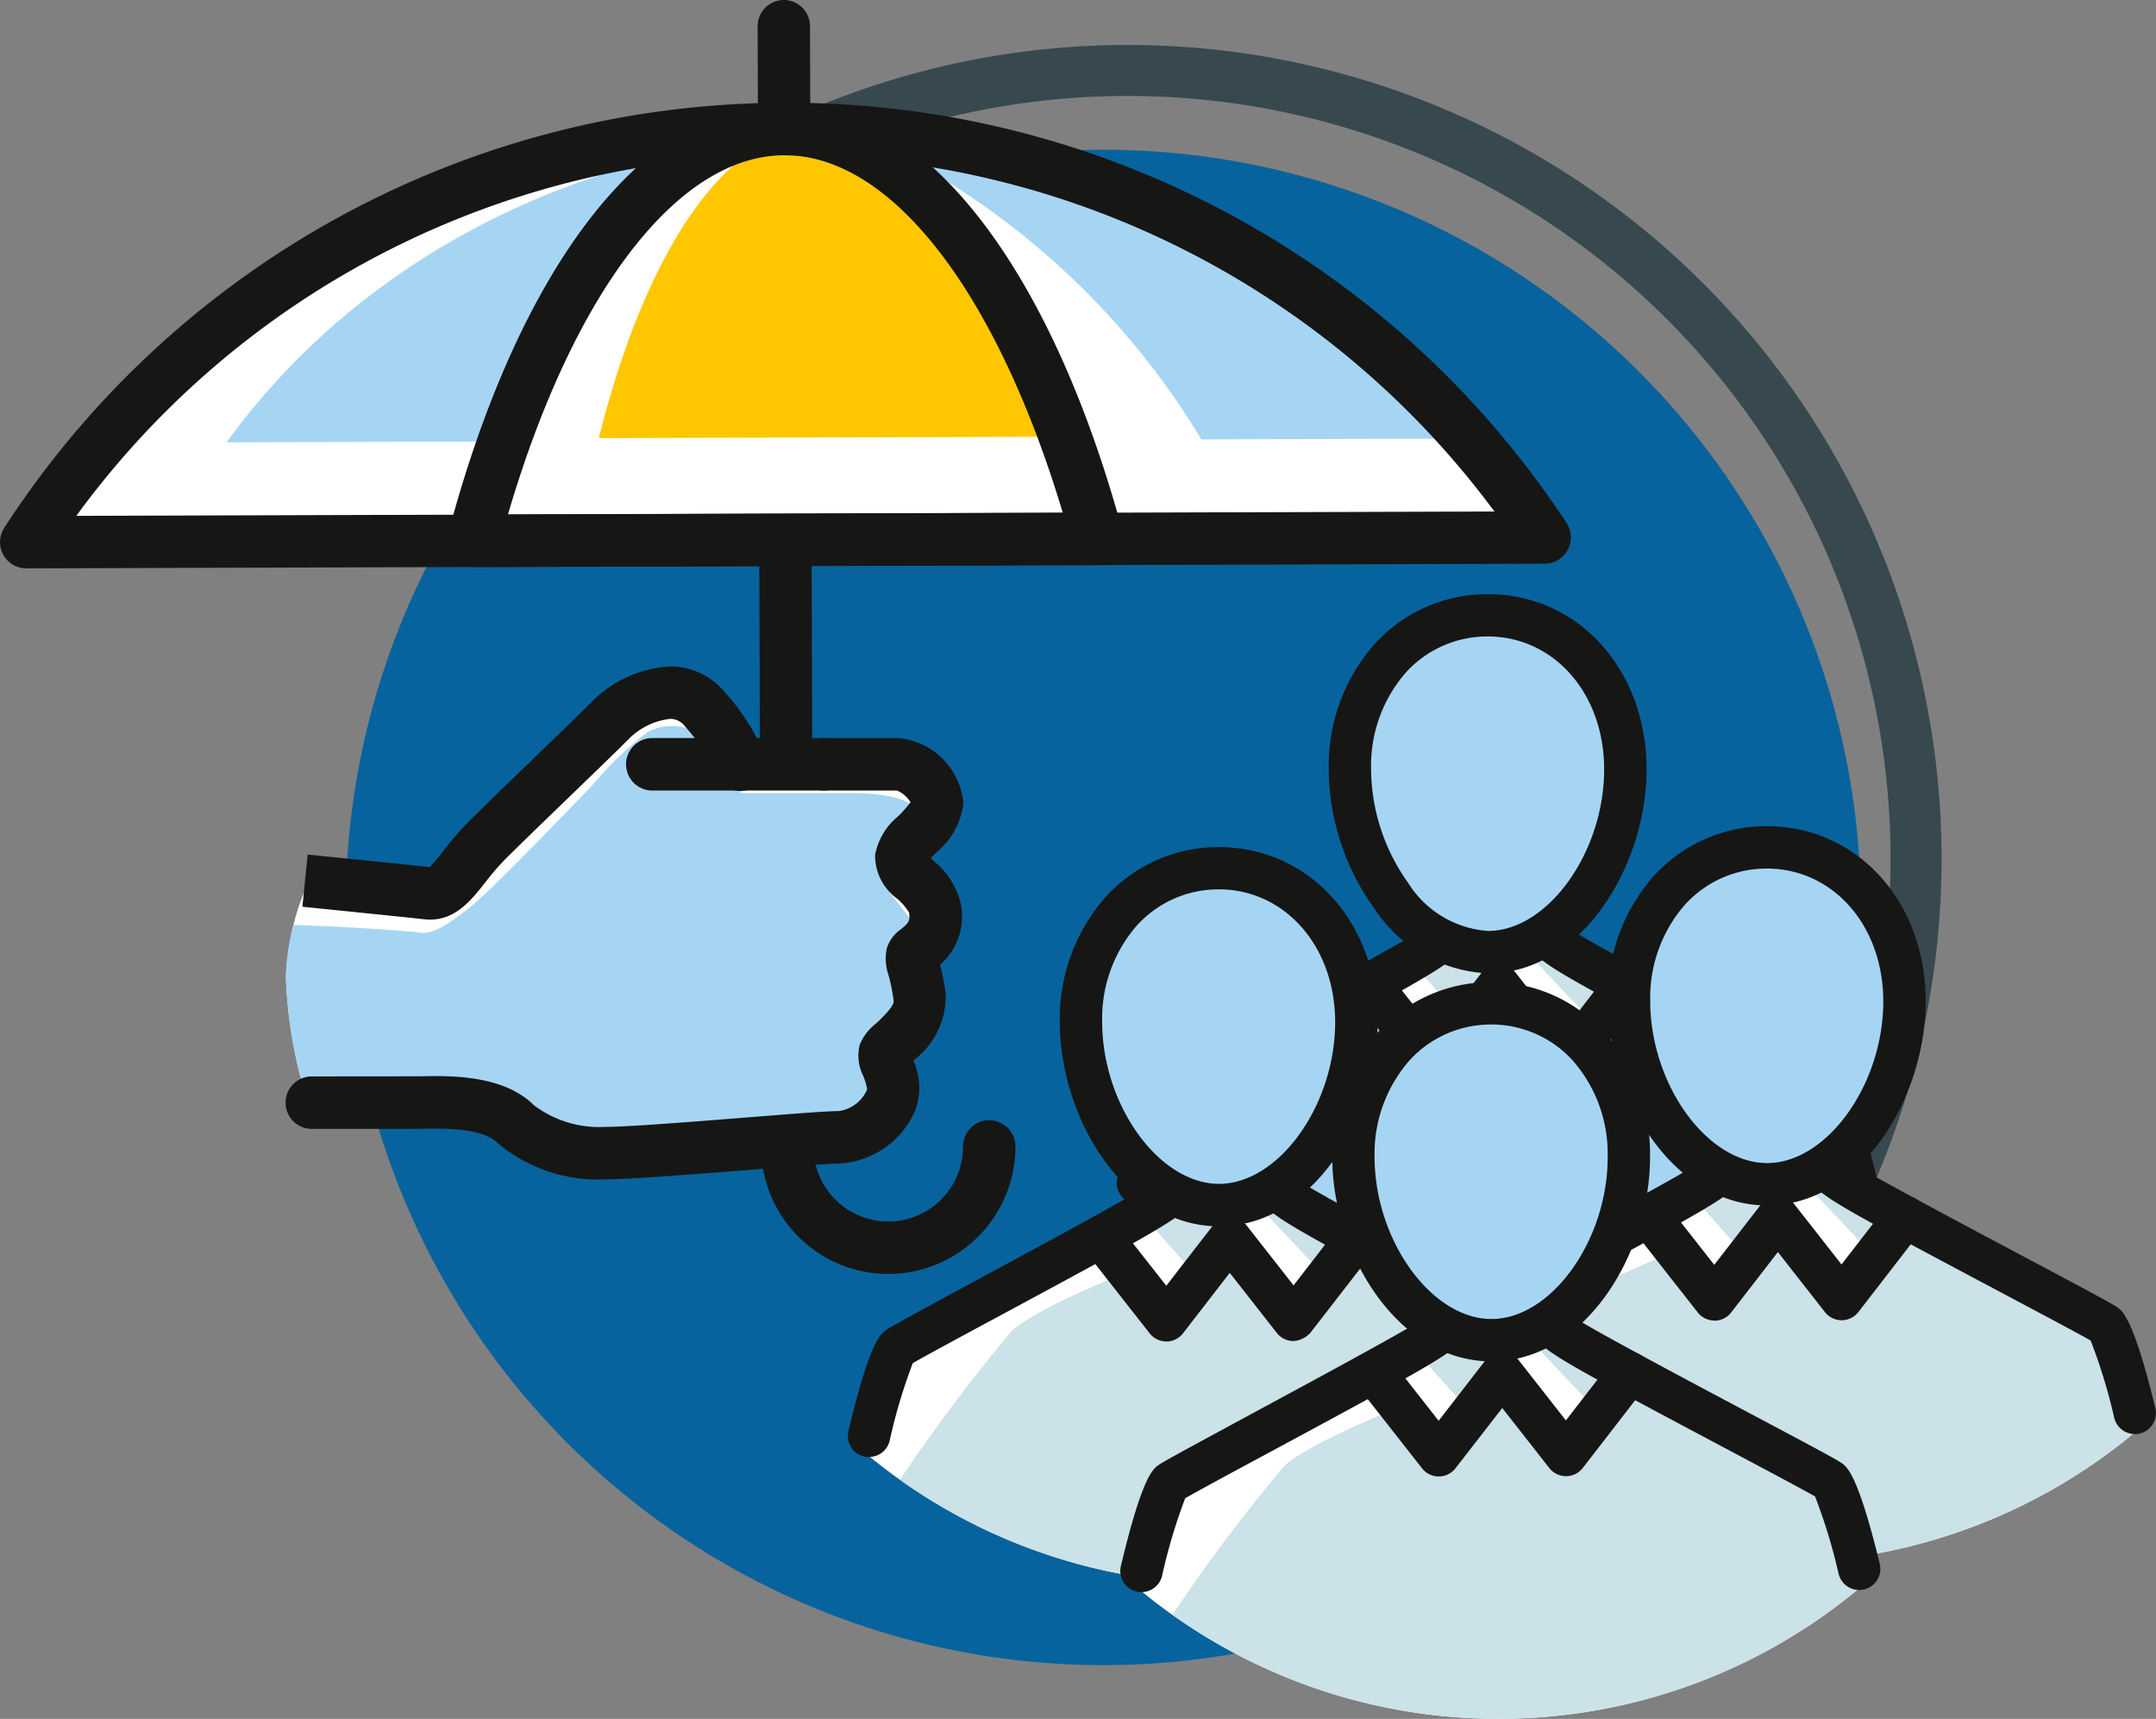
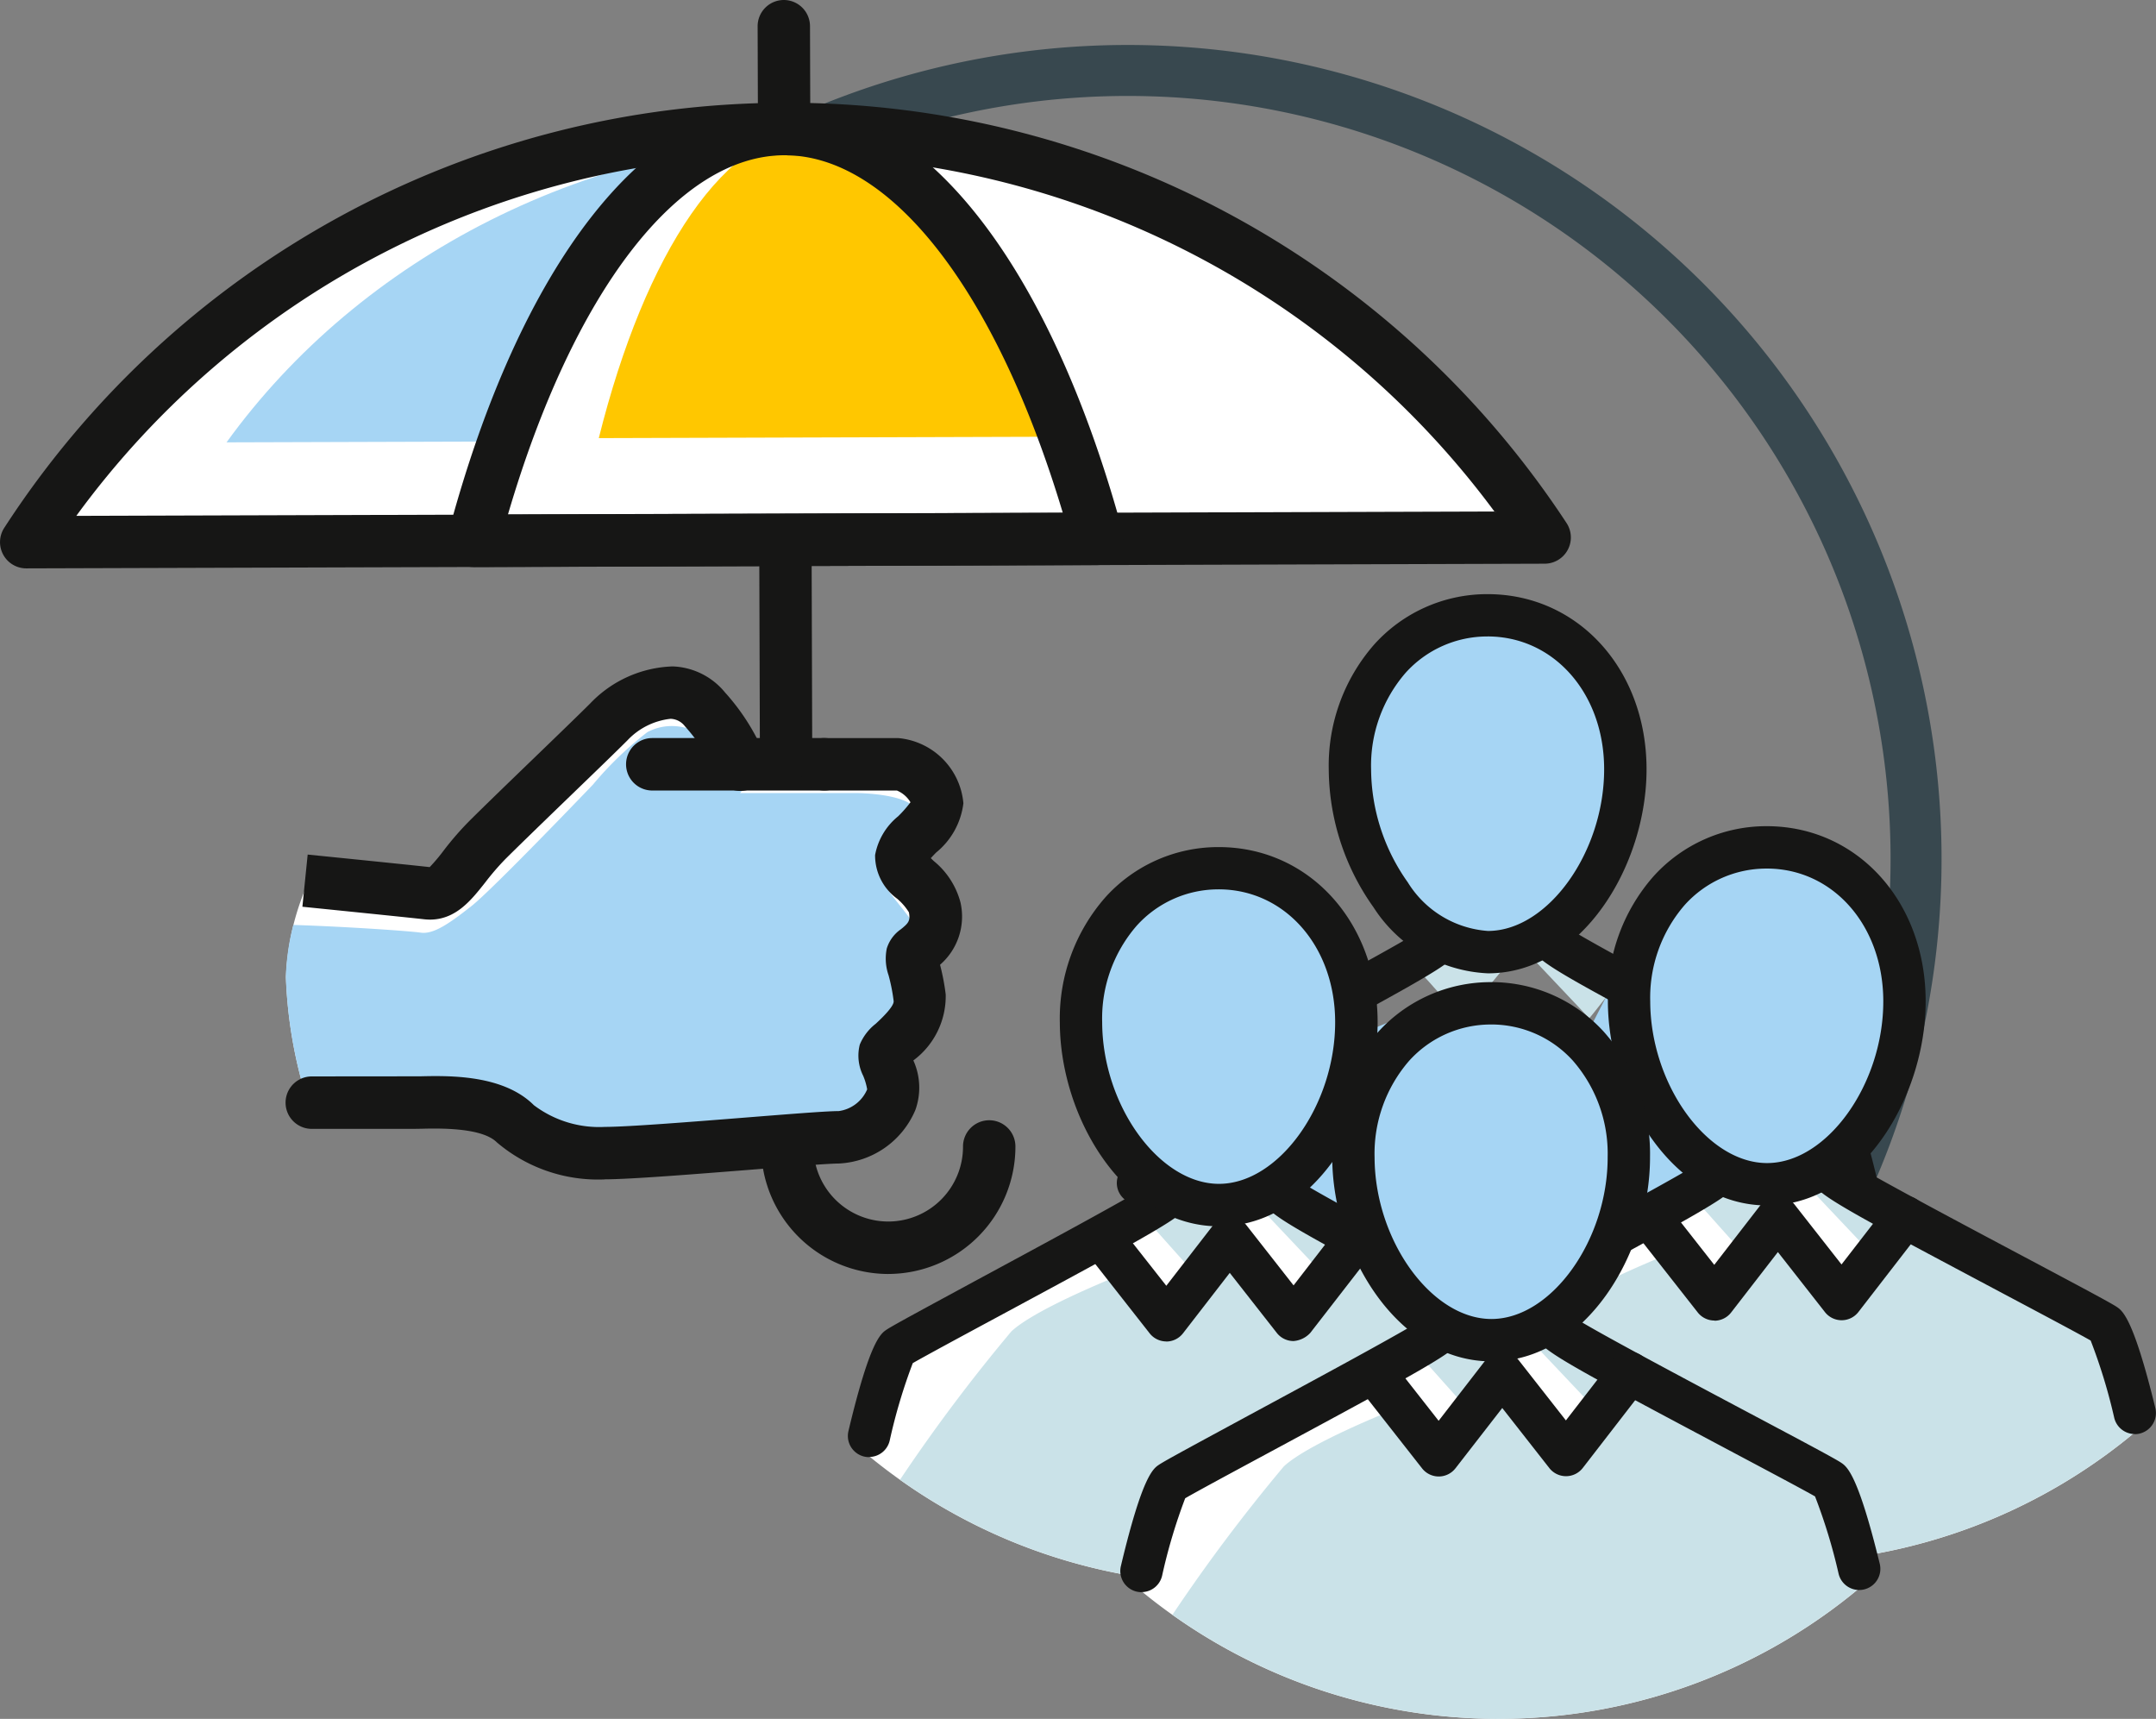
<svg xmlns="http://www.w3.org/2000/svg" id="Grupo_18561" data-name="Grupo 18561" width="107.781" height="85.916" viewBox="0 0 107.781 85.916">
  <rect x="0" y="0" width="107.781" height="85.916" fill="#808080" stroke="none" />
  <defs>
    <clipPath id="clip-path">
      <rect id="Retângulo_18799" data-name="Retângulo 18799" width="107.781" height="85.916" fill="none" />
    </clipPath>
  </defs>
  <g id="Grupo_18556" data-name="Grupo 18556" clip-path="url(#clip-path)">
    <path id="Caminho_27360" data-name="Caminho 27360" d="M82.635,72.469,80.89,70.609A38.133,38.133,0,0,0,28.693,15l-1.746-1.857A40.683,40.683,0,1,1,82.635,72.469" transform="translate(1.586 0.126)" fill="#38484f" />
-     <path id="Caminho_27361" data-name="Caminho 27361" d="M92.065,44.825A37.873,37.873,0,1,1,54.076,7.069,37.873,37.873,0,0,1,92.065,44.825" transform="translate(0.961 0.416)" fill="#07639d" />
    <path id="Caminho_27362" data-name="Caminho 27362" d="M77.146,26.507a45.344,45.344,0,0,0-75.908.233Z" transform="translate(0.073 0.358)" fill="#fff" />
    <path id="Caminho_27363" data-name="Caminho 27363" d="M52.855,21.606C48.042,13.027,49.3,11.747,41.906,6.392c-13.081.04-24.567,6.144-31.211,15.343Z" transform="translate(0.63 0.376)" fill="#a6d5f4" />
-     <path id="Caminho_27364" data-name="Caminho 27364" d="M57.661,21.585l13.785-.042C64.839,12.512,53.542,6.532,40.687,6.4A38.662,38.662,0,0,1,57.661,21.585" transform="translate(2.395 0.377)" fill="#a6d5f4" />
    <path id="Caminho_27365" data-name="Caminho 27365" d="M42.3,63.679a6.365,6.365,0,0,1-6.357-6.338L35.769,1.316A1.311,1.311,0,0,1,37.076,0h0a1.311,1.311,0,0,1,1.311,1.308l.172,56.025A3.742,3.742,0,0,0,42.3,61.057h.011a3.739,3.739,0,0,0,3.725-3.747,1.312,1.312,0,0,1,1.307-1.315h0A1.311,1.311,0,0,1,48.656,57.3a6.367,6.367,0,0,1-6.338,6.378Z" transform="translate(2.106 0)" fill="#161615" />
    <path id="Caminho_27366" data-name="Caminho 27366" d="M53.55,26.576C50.181,14.224,44.415,6.07,37.886,6.09S25.64,14.3,22.348,26.671Z" transform="translate(1.316 0.358)" fill="#fff" />
    <path id="Caminho_27367" data-name="Caminho 27367" d="M50.292,21.474C47.913,12.2,43.842,6.071,39.235,6.085S30.592,12.25,28.27,21.541Z" transform="translate(1.664 0.358)" fill="#ffc700" />
    <path id="Caminho_27368" data-name="Caminho 27368" d="M1.311,28.125A1.312,1.312,0,0,1,.212,26.1,46.566,46.566,0,0,1,39.2,4.852h.148A46.561,46.561,0,0,1,78.313,25.858a1.312,1.312,0,0,1-1.091,2.033l-75.907.234ZM39.345,7.474h-.14A43.921,43.921,0,0,0,3.815,25.5l70.892-.219a43.929,43.929,0,0,0-35.362-17.8" transform="translate(0 0.285)" fill="#161615" />
    <path id="Caminho_27369" data-name="Caminho 27369" d="M22.422,28.056a1.312,1.312,0,0,1-1.267-1.649c3.586-13.476,9.867-21.534,16.8-21.555h.028c6.924,0,13.241,8.017,16.9,21.453a1.313,1.313,0,0,1-1.261,1.656l-31.2.1ZM37.983,7.475h-.02c-5.331.016-10.553,6.848-13.812,17.953l27.735-.085c-3.324-11.072-8.578-17.868-13.9-17.868" transform="translate(1.243 0.285)" fill="#161615" />
-     <path id="Caminho_27370" data-name="Caminho 27370" d="M71.691,63.974a28.125,28.125,0,0,0,18.451-6.959c.291-.254-3.322-5.953-3.322-5.953L73.53,43.275l-3.889.291s-11.848,6.269-13.349,7.616c-1.2,1.077-3.3,5.773-2.937,6.081a28.125,28.125,0,0,0,18.336,6.71" transform="translate(3.139 2.547)" fill="#fff" />
    <path id="Caminho_27371" data-name="Caminho 27371" d="M66.6,48.226s-4.542,1.762-5.846,2.978a85.892,85.892,0,0,0-5.569,7.417,28.162,28.162,0,0,0,35.2-2.081c.13-.118-3.843-6.459-3.843-6.459L77.7,45.85,75.46,50.208l-3.788-3.235L68.5,50.648Z" transform="translate(3.249 2.699)" fill="#a6d5f4" />
    <path id="Caminho_27372" data-name="Caminho 27372" d="M67.1,46.068c.071,0,2.039,2.309,2.063,2.238s2-2.44,2-2.44l1.7-.36c-.2-.214,2.388,2.526,2.632,2.783.022.023,1.747-2.212,1.747-2.212l-3.3-1.8-5.55.262Z" transform="translate(3.95 2.606)" fill="#cae2e8" />
    <path id="Caminho_27373" data-name="Caminho 27373" d="M53.788,57.628a1.086,1.086,0,0,1-.246-.029,1.058,1.058,0,0,1-.786-1.275c1.072-4.508,1.615-4.872,1.906-5.068.322-.215,1.779-1,4.541-2.492,2.965-1.6,7.838-4.225,8.759-4.847a1.05,1.05,0,0,1,1.075-.364,1.082,1.082,0,0,1,.81.9c.118.913.118.913-9.639,6.172-1.817.979-3.689,1.99-4.238,2.308a27.7,27.7,0,0,0-1.154,3.877,1.059,1.059,0,0,1-1.029.814" transform="translate(3.104 2.562)" fill="#161615" />
    <path id="Caminho_27374" data-name="Caminho 27374" d="M88.509,57.519a1.058,1.058,0,0,1-1.027-.808,27.917,27.917,0,0,0-1.179-3.87c-.55-.316-2.431-1.315-4.258-2.285-9.783-5.2-9.783-5.2-9.671-6.111a1.08,1.08,0,0,1,.806-.907,1.064,1.064,0,0,1,1.076.357c.924.617,5.81,3.212,8.782,4.791,2.776,1.474,4.24,2.253,4.564,2.467.292.195.838.556,1.936,5.056a1.058,1.058,0,0,1-.777,1.28,1.079,1.079,0,0,1-.252.03" transform="translate(4.259 2.561)" fill="#161615" />
    <path id="Caminho_27375" data-name="Caminho 27375" d="M77.5,36.712c.013,4.515-3.054,9.16-6.857,9.172s-6.9-4.615-6.911-9.13,3.057-7.7,6.86-7.709S77.489,32.2,77.5,36.712" transform="translate(3.752 1.71)" fill="#a6d5f4" />
    <path id="Caminho_27376" data-name="Caminho 27376" d="M70.69,47a7.173,7.173,0,0,1-5.719-3.3,12.008,12.008,0,0,1-2.238-6.882,9.181,9.181,0,0,1,2.277-6.26,7.59,7.59,0,0,1,5.641-2.511h.023c4.517,0,7.931,3.745,7.946,8.722C78.635,41.6,75.389,46.987,70.708,47Zm-.017-16.838h-.018a5.492,5.492,0,0,0-4.082,1.82,7.074,7.074,0,0,0-1.723,4.826,9.845,9.845,0,0,0,1.833,5.642,5.135,5.135,0,0,0,4.007,2.432H70.7c2.994-.008,5.814-3.951,5.8-8.11-.011-3.772-2.516-6.611-5.828-6.611" transform="translate(3.693 1.651)" fill="#161615" />
-     <path id="Caminho_27377" data-name="Caminho 27377" d="M68,51.728a1.061,1.061,0,0,1-.833-.406l-3.2-4.077a1.059,1.059,0,1,1,1.667-1.308l2.357,3.008,2.339-3.022a1.059,1.059,0,0,1,.834-.411h0a1.059,1.059,0,0,1,.833.406l2.357,3.007L76.7,45.9a1.059,1.059,0,1,1,1.675,1.3L75.2,51.3a1.062,1.062,0,0,1-.834.41h0a1.06,1.06,0,0,1-.833-.4l-2.357-3.009-2.339,3.022a1.062,1.062,0,0,1-.834.411Z" transform="translate(3.753 2.678)" fill="#161615" />
    <path id="Caminho_27378" data-name="Caminho 27378" d="M58.994,75.915a28.132,28.132,0,0,0,18.451-6.959C77.736,68.7,74.123,63,74.123,63l-13.29-7.788-3.889.292S45.1,61.776,43.595,63.124c-1.2,1.077-3.3,5.773-2.936,6.081a28.12,28.12,0,0,0,18.335,6.71" transform="translate(2.391 3.25)" fill="#fff" />
    <path id="Caminho_27379" data-name="Caminho 27379" d="M53.906,60.167s-4.541,1.763-5.846,2.978a85.889,85.889,0,0,0-5.569,7.417,28.16,28.16,0,0,0,35.2-2.081c.131-.118-3.842-6.459-3.842-6.459L65,57.791l-2.241,4.358-3.788-3.235L55.8,62.59Z" transform="translate(2.501 3.402)" fill="#cae2e8" />
    <path id="Caminho_27380" data-name="Caminho 27380" d="M54.4,58.01c.071,0,2.039,2.309,2.063,2.238s2-2.44,2-2.44l1.7-.36c-.2-.214,2.388,2.526,2.632,2.783.022.023,1.747-2.212,1.747-2.212l-3.3-1.8-5.551.262Z" transform="translate(3.203 3.309)" fill="#cae2e8" />
    <path id="Caminho_27381" data-name="Caminho 27381" d="M41.09,69.569a1.087,1.087,0,0,1-.246-.029,1.058,1.058,0,0,1-.786-1.275c1.072-4.507,1.614-4.871,1.906-5.067.322-.216,1.781-1,4.547-2.5,2.963-1.6,7.832-4.222,8.754-4.844a1.057,1.057,0,0,1,1.075-.364,1.081,1.081,0,0,1,.81.9c.116.913.116.913-9.634,6.17-1.819.979-3.694,1.992-4.242,2.31a27.525,27.525,0,0,0-1.155,3.877,1.059,1.059,0,0,1-1.029.814" transform="translate(2.357 3.265)" fill="#161615" />
    <path id="Caminho_27382" data-name="Caminho 27382" d="M75.811,69.461a1.058,1.058,0,0,1-1.027-.808,27.769,27.769,0,0,0-1.179-3.87c-.55-.316-2.431-1.315-4.258-2.285-9.783-5.2-9.783-5.2-9.671-6.111a1.08,1.08,0,0,1,.806-.907,1.06,1.06,0,0,1,1.076.357c.924.617,5.81,3.212,8.782,4.791,2.776,1.474,4.24,2.253,4.564,2.467.292.195.838.556,1.936,5.056a1.058,1.058,0,0,1-.777,1.28,1.085,1.085,0,0,1-.252.03" transform="translate(3.512 3.264)" fill="#161615" />
    <path id="Caminho_27383" data-name="Caminho 27383" d="M64.8,48.653c.014,4.515-3.054,9.16-6.856,9.172s-6.9-4.615-6.912-9.13,3.058-7.7,6.86-7.709,6.894,3.151,6.908,7.666" transform="translate(3.004 2.413)" fill="#a6d5f4" />
    <path id="Caminho_27384" data-name="Caminho 27384" d="M57.992,58.943c-4.671,0-7.942-5.362-7.956-10.185a9.175,9.175,0,0,1,2.276-6.26,7.594,7.594,0,0,1,5.642-2.511h.023c4.517,0,7.93,3.745,7.946,8.722.015,4.828-3.231,10.219-7.911,10.234ZM57.976,42.1h-.018a5.492,5.492,0,0,0-4.082,1.82,7.069,7.069,0,0,0-1.723,4.826c.013,4.154,2.849,8.074,5.841,8.074H58c2.994-.008,5.813-3.951,5.8-8.11-.012-3.772-2.516-6.611-5.828-6.611" transform="translate(2.946 2.354)" fill="#161615" />
    <path id="Caminho_27385" data-name="Caminho 27385" d="M55.3,63.67a1.061,1.061,0,0,1-.833-.406l-3.2-4.078a1.059,1.059,0,1,1,1.667-1.308L55.3,60.887l2.338-3.022a1.06,1.06,0,0,1,.834-.411h0a1.058,1.058,0,0,1,.833.406l2.357,3.008L64,57.845a1.059,1.059,0,1,1,1.675,1.3L62.5,63.24a1.266,1.266,0,0,1-.838.41,1.061,1.061,0,0,1-.833-.4l-2.357-3.008-2.338,3.022a1.062,1.062,0,0,1-.834.411Z" transform="translate(3.005 3.381)" fill="#161615" />
    <path id="Caminho_27386" data-name="Caminho 27386" d="M84.869,74.929a28.127,28.127,0,0,0,18.451-6.959c.291-.254-3.322-5.953-3.322-5.953L86.708,54.23l-3.889.291S70.971,60.79,69.47,62.138c-1.2,1.077-3.3,5.773-2.936,6.081a28.12,28.12,0,0,0,18.335,6.71" transform="translate(3.914 3.192)" fill="#fff" />
    <path id="Caminho_27387" data-name="Caminho 27387" d="M79.781,59.181s-4.541,1.762-5.846,2.978a85.9,85.9,0,0,0-5.569,7.417,28.16,28.16,0,0,0,35.2-2.081c.131-.118-3.842-6.459-3.842-6.459L90.879,56.8l-2.241,4.358L84.85,57.928,81.679,61.6Z" transform="translate(4.025 3.344)" fill="#cae2e8" />
    <path id="Caminho_27388" data-name="Caminho 27388" d="M80.28,57.023c.071,0,2.039,2.309,2.063,2.238s2-2.44,2-2.44l1.7-.36c-.2-.214,2.388,2.526,2.632,2.783.022.022,1.747-2.212,1.747-2.212l-3.3-1.8-5.551.262Z" transform="translate(4.726 3.251)" fill="#cae2e8" />
    <path id="Caminho_27389" data-name="Caminho 27389" d="M66.965,68.583a1.088,1.088,0,0,1-.246-.029,1.058,1.058,0,0,1-.786-1.275c1.072-4.509,1.615-4.872,1.907-5.068.321-.215,1.78-1,4.546-2.495,2.963-1.6,7.832-4.222,8.754-4.844a1.054,1.054,0,0,1,1.075-.364,1.082,1.082,0,0,1,.81.9c.116.913.116.913-9.634,6.17-1.819.979-3.694,1.992-4.243,2.31a27.846,27.846,0,0,0-1.154,3.877,1.059,1.059,0,0,1-1.029.814" transform="translate(3.88 3.207)" fill="#161615" />
    <path id="Caminho_27390" data-name="Caminho 27390" d="M101.686,68.474a1.058,1.058,0,0,1-1.027-.808A27.769,27.769,0,0,0,99.48,63.8c-.55-.316-2.427-1.313-4.25-2.281-9.789-5.2-9.789-5.2-9.678-6.115a1.081,1.081,0,0,1,.8-.907,1.057,1.057,0,0,1,1.078.357c.925.617,5.815,3.215,8.79,4.795,2.771,1.473,4.232,2.25,4.556,2.464.292.195.838.556,1.936,5.056a1.058,1.058,0,0,1-.777,1.28,1.084,1.084,0,0,1-.252.03" transform="translate(5.035 3.206)" fill="#161615" />
    <path id="Caminho_27391" data-name="Caminho 27391" d="M90.679,47.667c.014,4.515-3.054,9.16-6.856,9.172s-6.9-4.615-6.912-9.13,3.058-7.7,6.86-7.709,6.894,3.151,6.908,7.666" transform="translate(4.528 2.355)" fill="#a6d5f4" />
    <path id="Caminho_27392" data-name="Caminho 27392" d="M83.867,57.957c-4.671,0-7.942-5.363-7.956-10.186a9.173,9.173,0,0,1,2.276-6.259A7.593,7.593,0,0,1,83.828,39h.023c4.517,0,7.93,3.745,7.946,8.722.015,4.828-3.231,10.219-7.911,10.234Zm-.016-16.838h-.018a5.492,5.492,0,0,0-4.082,1.82,7.066,7.066,0,0,0-1.723,4.825c.013,4.155,2.849,8.075,5.841,8.075h.01c2.994-.008,5.813-3.951,5.8-8.11-.012-3.772-2.516-6.611-5.828-6.611" transform="translate(4.469 2.296)" fill="#161615" />
    <path id="Caminho_27393" data-name="Caminho 27393" d="M81.176,62.683a1.061,1.061,0,0,1-.833-.406l-3.2-4.077a1.059,1.059,0,1,1,1.667-1.308L81.17,59.9l2.338-3.022a1.06,1.06,0,0,1,.834-.411h0a1.058,1.058,0,0,1,.833.406l2.357,3.007,2.339-3.022a1.059,1.059,0,1,1,1.675,1.3l-3.171,4.1a1.061,1.061,0,0,1-.834.41h0a1.061,1.061,0,0,1-.833-.4l-2.357-3.008-2.338,3.021a1.062,1.062,0,0,1-.834.411Z" transform="translate(4.528 3.323)" fill="#161615" />
    <path id="Caminho_27394" data-name="Caminho 27394" d="M71.855,82.29a28.132,28.132,0,0,0,18.451-6.959c.291-.254-3.322-5.953-3.322-5.953L73.694,61.59l-3.889.292S57.957,68.151,56.456,69.5c-1.2,1.077-3.3,5.773-2.936,6.081a28.12,28.12,0,0,0,18.335,6.71" transform="translate(3.148 3.625)" fill="#fff" />
    <path id="Caminho_27395" data-name="Caminho 27395" d="M66.767,66.542s-4.542,1.763-5.846,2.978a86.105,86.105,0,0,0-5.569,7.417,28.16,28.16,0,0,0,35.2-2.081c.131-.118-3.842-6.459-3.842-6.459l-8.849-4.231-2.241,4.358-3.788-3.235-3.171,3.675Z" transform="translate(3.259 3.777)" fill="#cae2e8" />
    <path id="Caminho_27396" data-name="Caminho 27396" d="M67.267,64.385c.07,0,2.038,2.309,2.063,2.238s2-2.44,2-2.44l1.7-.36c-.2-.214,2.388,2.526,2.632,2.783.022.023,1.747-2.212,1.747-2.212l-3.3-1.8-5.55.262Z" transform="translate(3.96 3.684)" fill="#cae2e8" />
    <path id="Caminho_27397" data-name="Caminho 27397" d="M53.952,75.944a1.088,1.088,0,0,1-.246-.029,1.058,1.058,0,0,1-.786-1.275c1.072-4.507,1.614-4.871,1.906-5.067.322-.216,1.781-1,4.549-2.5,2.963-1.6,7.831-4.222,8.753-4.844A1.053,1.053,0,0,1,69.2,61.87a1.08,1.08,0,0,1,.81.9c.118.912.118.912-9.631,6.168-1.82.981-3.7,1.993-4.244,2.312a27.524,27.524,0,0,0-1.155,3.877,1.059,1.059,0,0,1-1.029.814" transform="translate(3.114 3.64)" fill="#161615" />
    <path id="Caminho_27398" data-name="Caminho 27398" d="M88.673,75.836a1.058,1.058,0,0,1-1.027-.808,27.767,27.767,0,0,0-1.179-3.87c-.55-.316-2.431-1.315-4.258-2.285-9.783-5.2-9.783-5.2-9.671-6.111a1.08,1.08,0,0,1,.806-.907,1.061,1.061,0,0,1,1.076.357c.924.617,5.81,3.212,8.782,4.791,2.776,1.474,4.24,2.253,4.564,2.467.292.195.838.556,1.936,5.056a1.058,1.058,0,0,1-.777,1.28,1.084,1.084,0,0,1-.252.03" transform="translate(4.269 3.639)" fill="#161615" />
    <path id="Caminho_27399" data-name="Caminho 27399" d="M77.665,55.028c.014,4.515-3.054,9.16-6.856,9.172s-6.9-4.615-6.912-9.13,3.058-7.7,6.86-7.709,6.894,3.151,6.908,7.666" transform="translate(3.762 2.788)" fill="#a6d5f4" />
    <path id="Caminho_27400" data-name="Caminho 27400" d="M70.854,65.318c-4.672,0-7.942-5.362-7.957-10.185a9.181,9.181,0,0,1,2.277-6.26,7.591,7.591,0,0,1,5.641-2.511h.023a7.588,7.588,0,0,1,5.632,2.477,9.169,9.169,0,0,1,2.314,6.245c.016,4.828-3.23,10.219-7.911,10.234ZM70.837,48.48h-.017a5.494,5.494,0,0,0-4.083,1.82,7.074,7.074,0,0,0-1.723,4.826c.014,4.154,2.85,8.074,5.841,8.074h.011c2.993-.008,5.813-3.951,5.8-8.11a7.065,7.065,0,0,0-1.751-4.816,5.5,5.5,0,0,0-4.077-1.795" transform="translate(3.703 2.729)" fill="#161615" />
    <path id="Caminho_27401" data-name="Caminho 27401" d="M68.162,70.045a1.061,1.061,0,0,1-.833-.406l-3.2-4.078A1.059,1.059,0,1,1,65.8,64.254l2.357,3.008,2.338-3.022a1.06,1.06,0,0,1,.834-.411h0a1.058,1.058,0,0,1,.833.406l2.357,3.008,2.339-3.023a1.059,1.059,0,1,1,1.675,1.3l-3.171,4.1a1.061,1.061,0,0,1-.834.41h0a1.061,1.061,0,0,1-.833-.4l-2.357-3.008L69,69.634a1.062,1.062,0,0,1-.834.411Z" transform="translate(3.762 3.756)" fill="#161615" />
    <path id="Caminho_27402" data-name="Caminho 27402" d="M14.608,42.186A12.813,12.813,0,0,0,13.5,46.911,23.209,23.209,0,0,0,14.511,52.9l7.343.034a7.582,7.582,0,0,1,2.637.849,7.516,7.516,0,0,0,4.857,1.462c-3.022-2.965-5.508-5.507-6.1-6.1s21.592-3.65,22.271-4.329-1.254-3.895-1.254-3.895a9.017,9.017,0,0,0,1.254-2.645c0-.949-.06-1.616-1.975-1.616-3.879,0-11.049.364-11.049.364s3.585-.122,3.136-1.534a3.456,3.456,0,0,0-4.456-2.561s-7.391,6.865-8.126,7.485-1.167,2.079-2.634,2.156-5.806-.383-5.806-.383" transform="translate(0.794 1.929)" fill="#fff" />
    <path id="Caminho_27403" data-name="Caminho 27403" d="M36.745,36.822s-2.59-3.593-5.172-2.246A17.348,17.348,0,0,0,28.849,37.2s-5.011,5.236-6.065,6.065S20.893,44.7,20.237,44.6c-.51-.074-3.528-.292-6.366-.385a11.714,11.714,0,0,0-.376,2.608,23.271,23.271,0,0,0,1.015,5.989l7.344.033a7.582,7.582,0,0,1,2.637.849,7.512,7.512,0,0,0,4.856,1.462c-3.021-2.965,7.174-18,7.4-18.334" transform="translate(0.794 2.017)" fill="#a6d5f4" />
    <path id="Caminho_27404" data-name="Caminho 27404" d="M20.654,44.115a2.779,2.779,0,0,1-.3-.018c-1.125-.125-6.076-.625-6.077-.625l.264-2.608s4.974.5,6.1.627a8.908,8.908,0,0,0,.709-.843,15.447,15.447,0,0,1,1.223-1.413c.714-.715,2-1.956,3.243-3.156,1.154-1.114,2.272-2.193,2.855-2.775a5.951,5.951,0,0,1,4.121-1.845,3.545,3.545,0,0,1,2.611,1.3,10.934,10.934,0,0,1,2,3.167,1.311,1.311,0,1,1-2.478.856A9.08,9.08,0,0,0,33.4,34.451a.941.941,0,0,0-.719-.373,3.48,3.48,0,0,0-2.158,1.08c-.59.59-1.721,1.681-2.888,2.807-1.231,1.189-2.5,2.417-3.212,3.125a13.136,13.136,0,0,0-1.02,1.185c-.685.866-1.455,1.84-2.751,1.84" transform="translate(0.84 1.851)" fill="#161615" />
    <path id="Caminho_27405" data-name="Caminho 27405" d="M27.042,55.286c1.234.136,12.708-.606,13.233-.642s2.886-.943,2.85-2.277-.461-1.982-.175-2.251a3.069,3.069,0,0,0,1.439-2.895,5.817,5.817,0,0,1-.06-3.014c.195-.5.93,1.348,0,0s-1.852-2.153-1.953-3c-.06-.517,2-2.506,2-2.63,0-1.14-3.1-1.14-3.1-1.14H32.339L25.878,48.7Z" transform="translate(1.523 2.203)" fill="#a6d5f4" />
    <path id="Caminho_27406" data-name="Caminho 27406" d="M39.475,37.463H30.869a1.311,1.311,0,0,1,0-2.623h8.606a1.311,1.311,0,0,1,0,2.623" transform="translate(1.74 2.051)" fill="#161615" />
    <path id="Caminho_27407" data-name="Caminho 27407" d="M29.451,56.9a7.8,7.8,0,0,1-5.41-1.854c-.742-.741-2.866-.7-3.774-.677l-.422.006H14.793a1.311,1.311,0,0,1,0-2.622l5.419-.005c1.447-.034,4.149-.088,5.683,1.443a5.412,5.412,0,0,0,3.556,1.085c1.143,0,4.4-.258,7.025-.467,2.516-.2,4.088-.323,4.656-.323A1.807,1.807,0,0,0,42.557,52.4a3.084,3.084,0,0,0-.2-.68,2.243,2.243,0,0,1-.169-1.559,2.568,2.568,0,0,1,.8-1.043c.229-.213.927-.86.892-1.136a8.975,8.975,0,0,0-.253-1.284,2.545,2.545,0,0,1-.091-1.336,1.815,1.815,0,0,1,.708-.966c.37-.3.482-.414.4-.846a2.886,2.886,0,0,0-.584-.677,2.674,2.674,0,0,1-1.107-2.185,3.25,3.25,0,0,1,1.153-1.938,6.146,6.146,0,0,0,.616-.7,1.433,1.433,0,0,0-.678-.587l-3.628,0a1.311,1.311,0,0,1,0-2.622h3.685A3.587,3.587,0,0,1,47.367,38.1,3.756,3.756,0,0,1,46,40.566c-.078.082-.175.181-.262.276.051.051.1.1.147.144a3.973,3.973,0,0,1,1.338,2.076A3.19,3.19,0,0,1,46.2,46.172a11.318,11.318,0,0,1,.283,1.482,4,4,0,0,1-1.617,3.3,3.3,3.3,0,0,1,.1,2.478,4.38,4.38,0,0,1-3.836,2.675c-.493,0-2.5.159-4.448.314-2.806.222-5.986.475-7.232.475" transform="translate(0.794 2.051)" fill="#161615" />
  </g>
</svg>